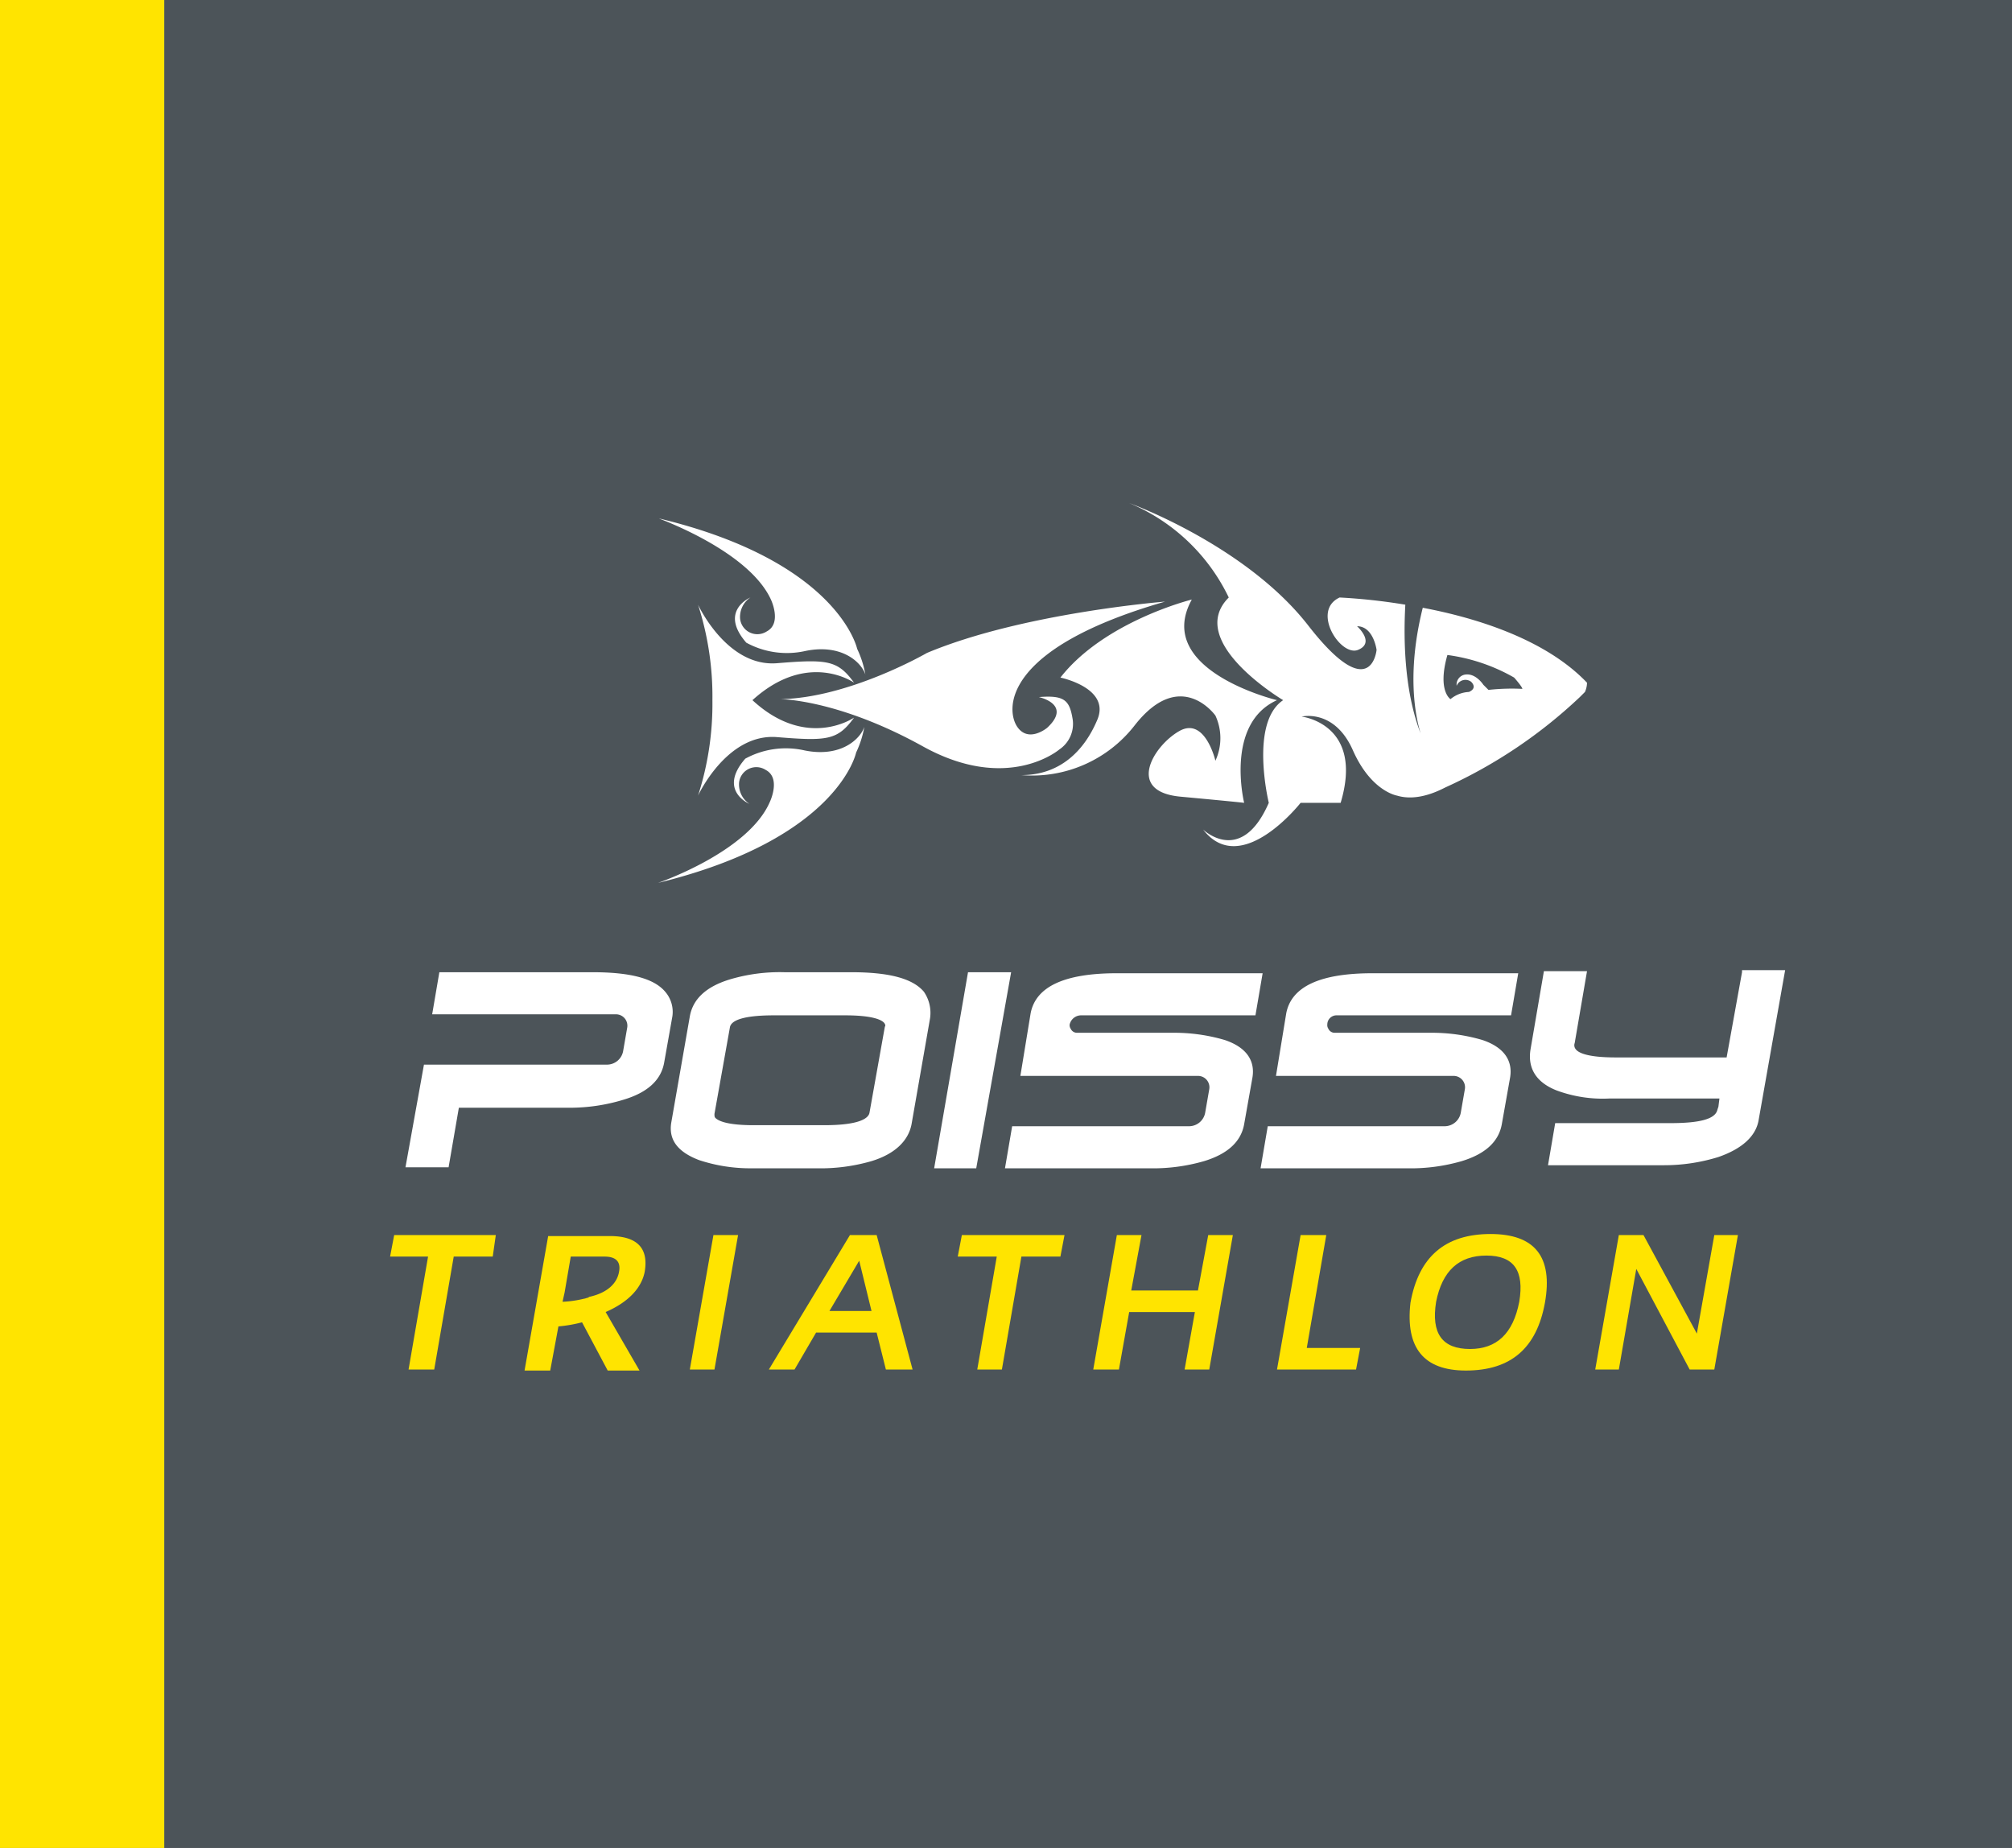
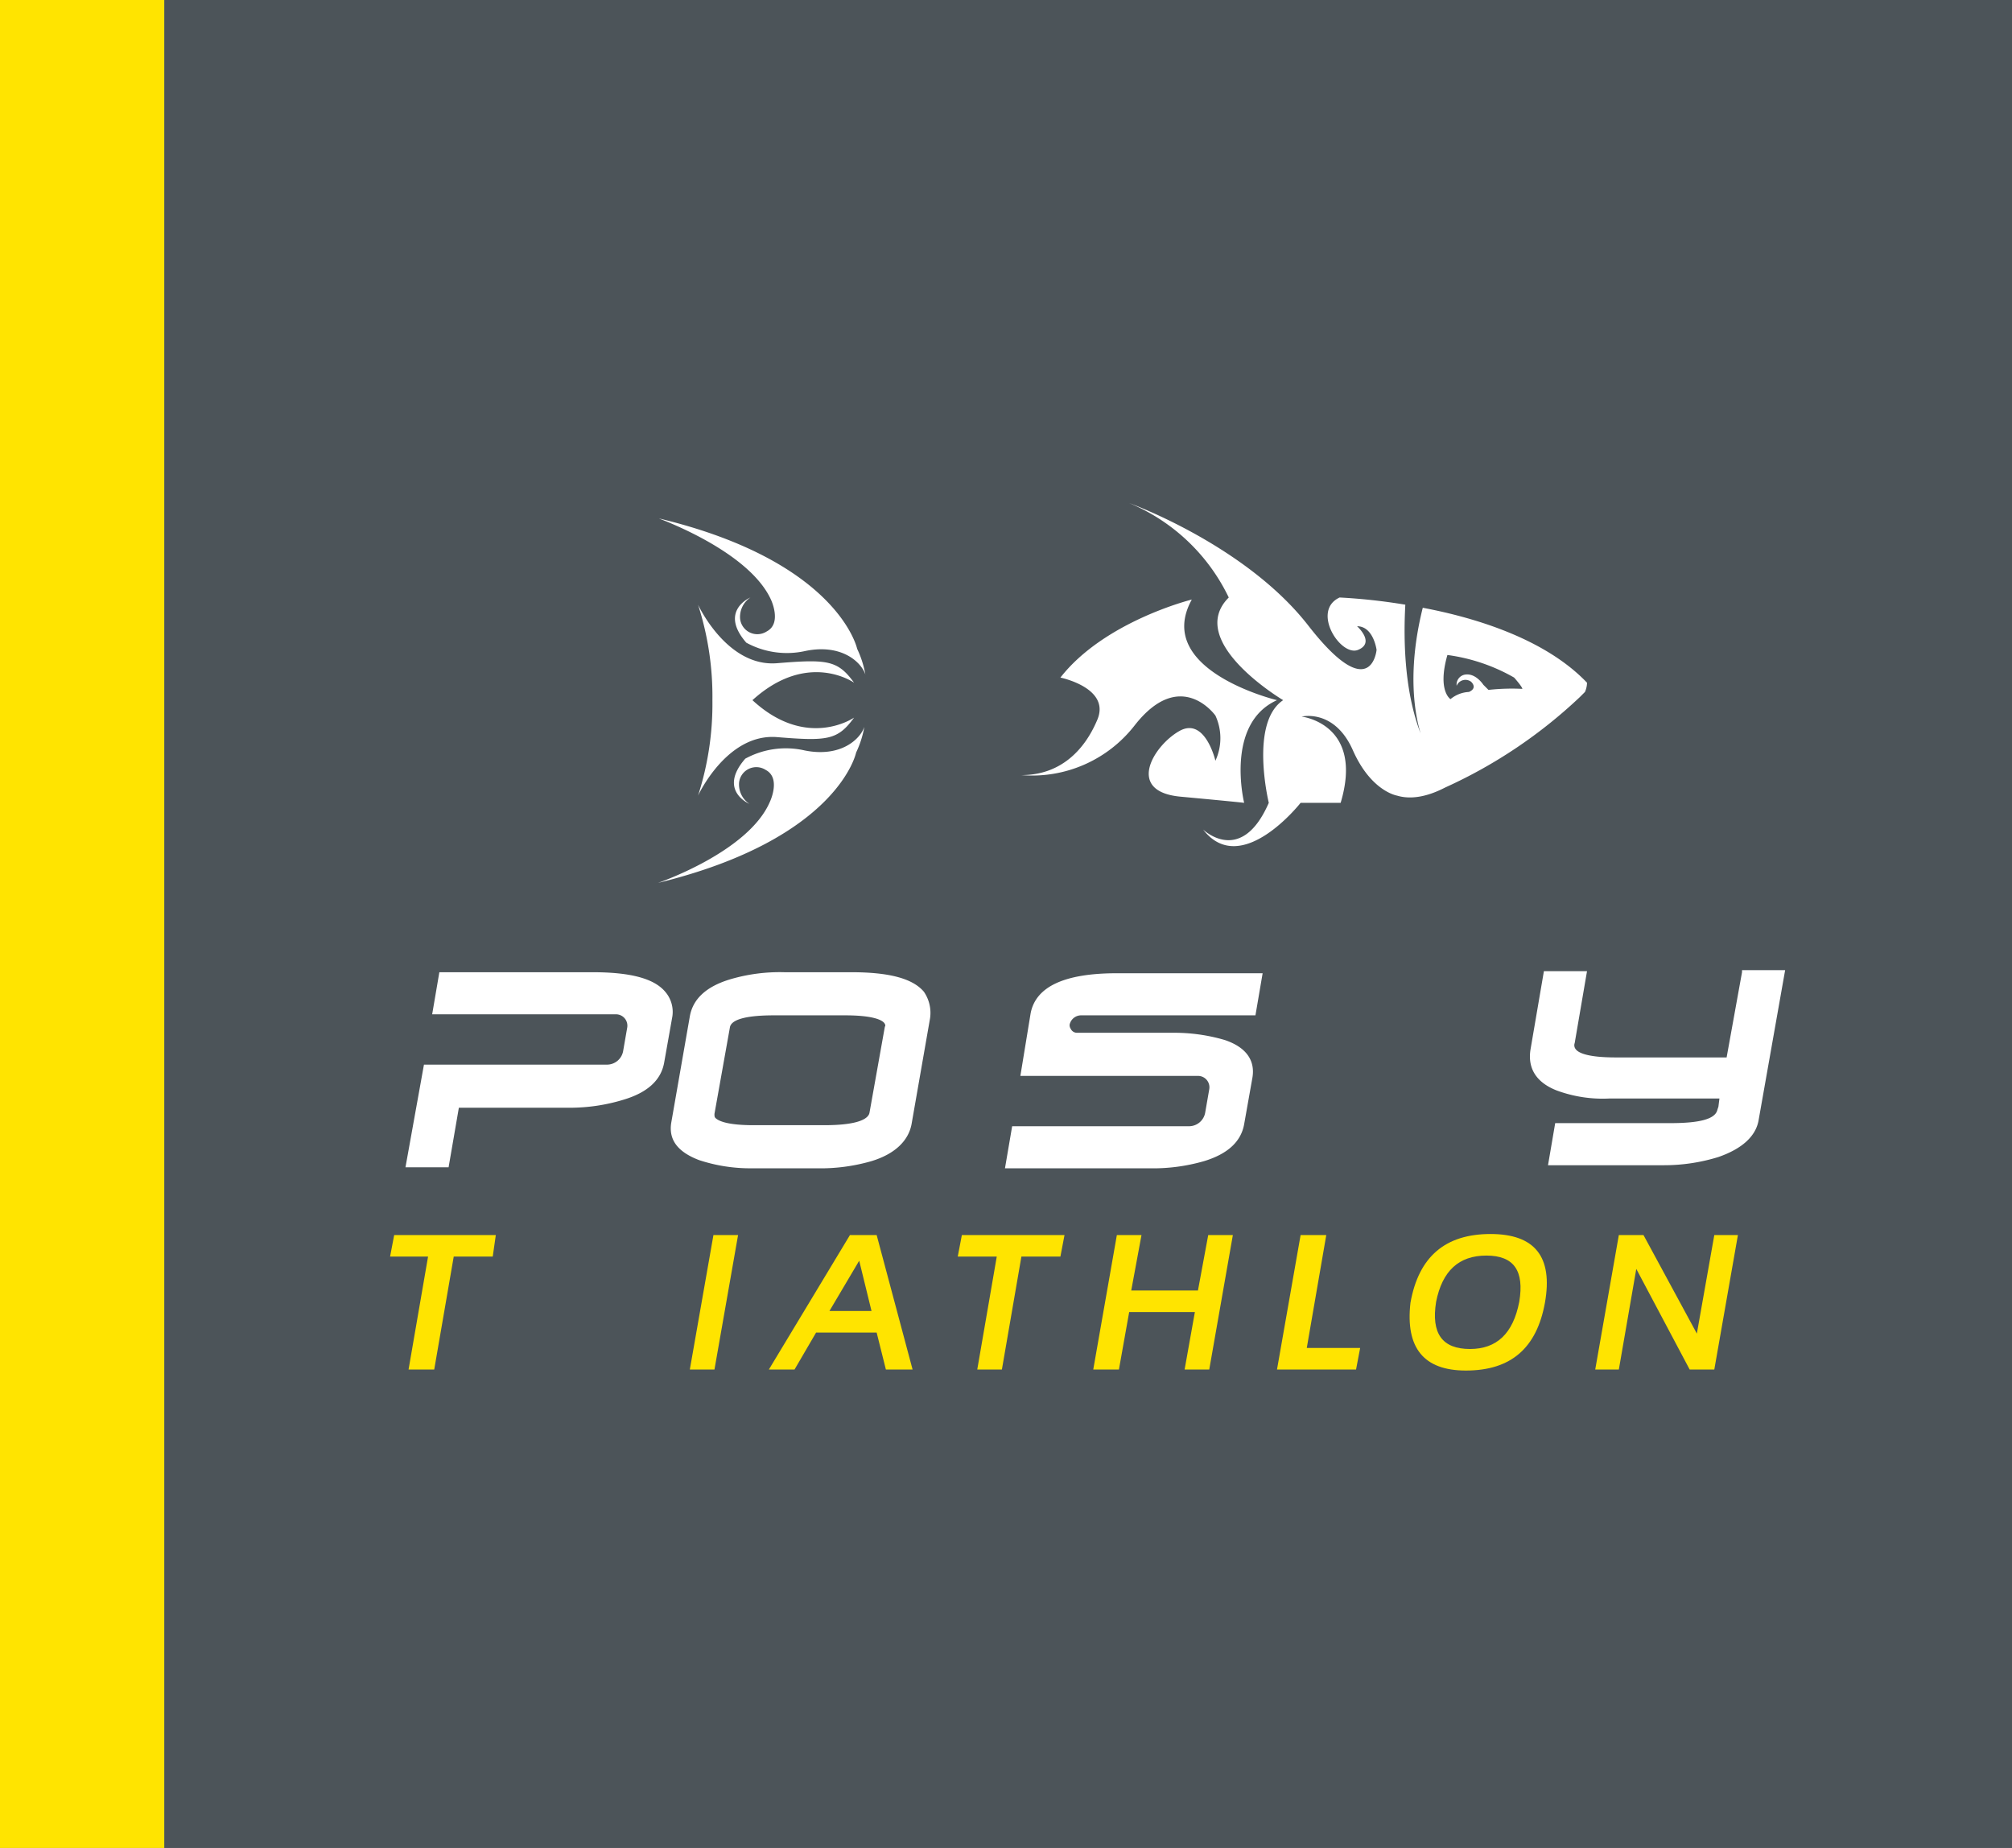
<svg xmlns="http://www.w3.org/2000/svg" id="Groupe_128" data-name="Groupe 128" viewBox="0 83 196 180">
  <rect x="0" y="83" width="196" height="180" fill="#808080" stroke="none" />
  <defs>
    <style>      .cls-1 {        fill: #4c5459;      }      .cls-2 {        fill: #ffe400;      }      .cls-3 {        fill: #fff;      }    </style>
  </defs>
  <path id="Tracé_34" data-name="Tracé 34" class="cls-1" d="M0,0H180V180H0Z" transform="translate(16 83)" />
  <path id="Tracé_33" data-name="Tracé 33" class="cls-2" d="M0,0H16V180H0Z" transform="translate(0 83)" />
  <g id="Groupe_4" data-name="Groupe 4" transform="translate(38 132)">
    <g id="Groupe_2" data-name="Groupe 2">
      <path id="Tracé_3" data-name="Tracé 3" class="cls-3" d="M37.1,9.4s1.1,2.3-.4,3.1a1.69,1.69,0,0,1-2.6-1.2,2.271,2.271,0,0,1,1-2.1s-3.1,1.3-.4,4.4a8.251,8.251,0,0,0,5.8.8c3.5-.7,5.4,1.1,5.8,2.3a9.722,9.722,0,0,0-.8-2.5S43.7,5.7,26.2,1.5C26.1,1.5,34.9,4.6,37.1,9.4Z" />
      <path id="Tracé_4" data-name="Tracé 4" class="cls-3" d="M40.4,24.1a8.251,8.251,0,0,0-5.8.8c-2.7,3.1.4,4.4.4,4.4a2.271,2.271,0,0,1-1-2.1A1.69,1.69,0,0,1,36.6,26c1.5.8.4,3.1.4,3.1C34.9,34,26.1,37,26.1,37c17.6-4.3,19.3-12.7,19.3-12.7a9.722,9.722,0,0,0,.8-2.5C45.8,23,43.9,24.8,40.4,24.1Z" />
      <path id="Tracé_5" data-name="Tracé 5" class="cls-3" d="M37.7,22.8c4.9.4,5.9.3,7.5-1.9,0,0-4.6,3.2-9.9-1.7,5.4-4.9,9.9-1.7,9.9-1.7-1.6-2.2-2.6-2.3-7.5-1.9S30,9.9,30,9.9a29.114,29.114,0,0,1,1.4,9.3A29.114,29.114,0,0,1,30,28.5S32.8,22.4,37.7,22.8Z" />
-       <path id="Tracé_6" data-name="Tracé 6" class="cls-3" d="M66.5,21.1c-.3-1.9-.8-2.4-3.3-2.2,0,0,3.3.7.8,3,0,0-1.8,1.5-2.9-.1S59.5,14.2,75.5,9.6c0,0-13.9,1.1-23.2,5,0,0-7.6,4.4-14.3,4.5,0,0,5.6,0,13.9,4.6s13.3.3,13.3.3A3,3,0,0,0,66.5,21.1Z" />
      <path id="Tracé_7" data-name="Tracé 7" class="cls-3" d="M86.4,19.2s-12.1-2.9-8.3-9.8c0,0-8.5,2.1-12.8,7.6,0,0,4.9,1,3.6,4.1s-3.7,5.4-7.4,5.4a12.647,12.647,0,0,0,11-4.8c4.5-5.8,7.9-1,7.9-1a5.243,5.243,0,0,1,0,4.4s-1-4.3-3.5-2.9-5.3,5.9.1,6.4,6.2.6,6.2.6S81.3,21.5,86.4,19.2Z" />
      <path id="Tracé_8" data-name="Tracé 8" class="cls-3" d="M116.6,17.5c-4-4.2-10.7-6.3-16-7.3-2.1,8.4.1,13.1.1,13.1l.1.1c-2-4.3-2.1-9.9-1.9-13.5a57.684,57.684,0,0,0-6.4-.7c-2.8,1.3.1,5.8,1.8,5.1s-.1-2.3-.1-2.3c1.6,0,1.9,2.3,1.9,2.3s-.5,5.5-6.6-2.3C83.4,4.1,72,0,72,0a18.751,18.751,0,0,1,9.7,9.2c-4.3,4.3,5.3,10,5.3,10-3.3,2.2-1.4,10-1.4,10-2.7,6.2-6.4,2.6-6.4,2.6,3.7,4.8,9.5-2.6,9.5-2.6h3.9c2.3-7.7-3.8-8.4-3.8-8.4s3.2-.8,5,3.3c1.6,3.6,3.8,4.3,4.3,4.4,2,.6,4.1-.5,4.7-.8a47.732,47.732,0,0,0,13.1-8.8l.5-.5h0A2.313,2.313,0,0,0,116.6,17.5Zm-9.6.7-.5-.5s-.7-1.1-1.7-1a.984.984,0,0,0-.9,1.1.923.923,0,0,1,1.4-.4s.7.6-.2,1h0a3.05,3.05,0,0,0-1.8.7s-1.3-.8-.3-4.3a17.814,17.814,0,0,1,6.5,2.2s.8.9.8,1.1A20.844,20.844,0,0,0,107,18.2Z" />
    </g>
    <g id="Groupe_3" data-name="Groupe 3">
      <path id="Tracé_9" data-name="Tracé 9" class="cls-2" d="M10.3,71.3,10,73.4H6.2l-1.9,11H1.8l1.9-11H0l.4-2.1Z" />
      <path id="Tracé_10" data-name="Tracé 10" class="cls-2" d="M33.9,71.3,31.6,84.4H29.2l2.3-13.1Z" />
      <path id="Tracé_11" data-name="Tracé 11" class="cls-2" d="M65.7,71.3l-.4,2.1H61.5l-1.9,11H57.2l1.9-11H55.3l.4-2.1Z" />
      <path id="Tracé_12" data-name="Tracé 12" class="cls-2" d="M68.5,84.4l2.3-13.1h2.4l-1,5.4h6.5l1-5.4h2.4L79.8,84.4H77.4l1-5.6H72l-1,5.6Z" />
      <path id="Tracé_13" data-name="Tracé 13" class="cls-2" d="M91.2,71.3l-1.9,11h5.2l-.4,2.1H86.4l2.3-13.1Z" />
      <path id="Tracé_14" data-name="Tracé 14" class="cls-2" d="M99.4,77.9c.8-4.5,3.4-6.7,7.8-6.7,4.3,0,6.1,2.2,5.3,6.7-.8,4.4-3.3,6.6-7.7,6.6Q98.65,84.5,99.4,77.9Zm5.8,4.5c2.6,0,4.2-1.5,4.8-4.6.5-3-.5-4.5-3.2-4.5s-4.3,1.5-4.9,4.5C101.4,80.9,102.5,82.4,105.2,82.4Z" />
      <path id="Tracé_15" data-name="Tracé 15" class="cls-2" d="M117.4,84.4l2.3-13.1h2.4l5.2,9.6,1.7-9.6h2.3L129,84.4h-2.4l-5.2-9.8-1.7,9.8Z" />
      <path id="Tracé_16" data-name="Tracé 16" class="cls-2" d="M47.4,71.3H44.8L36.9,84.4h2.5l2.1-3.6h5.9l.9,3.6h2.6Zm-2.6,7.4h-2l2.9-4.9,1.2,4.9Z" />
-       <path id="Tracé_17" data-name="Tracé 17" class="cls-2" d="M21,78.8c2.3-1,3.5-2.4,3.8-3.9.4-2.3-.7-3.5-3.4-3.5h-6L13.1,84.5h2.5l.8-4.3a13.66,13.66,0,0,0,2.3-.4l2.5,4.7h3.1Zm-2.1-1.3a10.528,10.528,0,0,1-2.1.3l.2-.9h0l.6-3.5h3.3c1.1,0,1.6.5,1.4,1.5-.2,1.1-1.1,2-2.8,2.4h0a.31.31,0,0,0-.2.1C19.2,77.4,19,77.5,18.9,77.5Z" />
    </g>
    <path id="Tracé_18" data-name="Tracé 18" class="cls-3" d="M52,47.6c-1.1-1.3-3.4-1.9-7.1-1.9H38.4a17.021,17.021,0,0,0-5.3.7q-3.45,1.05-3.9,3.6L27.4,60.3c-.3,1.7.6,2.9,2.7,3.7a15.88,15.88,0,0,0,5,.8h6.5a17.889,17.889,0,0,0,5.3-.7c2.3-.7,3.6-2,3.9-3.6l1.8-10.3A3.628,3.628,0,0,0,52,47.6ZM48.2,51l-1.5,8.4c-.1.5-.9,1.2-4.4,1.2H35.4c-2.5,0-3.4-.4-3.7-.7-.1-.1-.1-.2-.1-.4l1.5-8.4c.1-.8,1.6-1.2,4.3-1.2h6.9c2.6,0,3.5.4,3.8.7C48.2,50.7,48.3,50.9,48.2,51Z" />
-     <path id="Tracé_19" data-name="Tracé 19" class="cls-3" d="M56.3,45.7,53,64.8h4.1l3.4-19.1Z" />
    <path id="Tracé_20" data-name="Tracé 20" class="cls-3" d="M26.8,47.6c-1.1-1.3-3.4-1.9-7.1-1.9H4.8l-.7,4.1H22a1.109,1.109,0,0,1,1.1,1.3l-.4,2.3a1.6,1.6,0,0,1-1.5,1.3H3.3l-1.8,10H5.7l1-5.8H17.5a17.846,17.846,0,0,0,5.3-.8q3.45-1.05,3.9-3.6l.8-4.5A3,3,0,0,0,26.8,47.6Z" />
    <path id="Tracé_21" data-name="Tracé 21" class="cls-3" d="M67.3,49.9h17l.7-4.1H70.8q-7.65,0-8.4,3.9l-1,6.1H78.7a1.109,1.109,0,0,1,1.1,1.3l-.4,2.3a1.6,1.6,0,0,1-1.5,1.3H60.6l-.7,4.1H74a17.889,17.889,0,0,0,5.3-.7q3.45-1.05,3.9-3.6L84,56c.3-1.7-.6-3-2.7-3.7a17.384,17.384,0,0,0-5.1-.7H66.9a.675.675,0,0,1-.6-.4h0a.6.6,0,0,1-.1-.4A1.147,1.147,0,0,1,67.3,49.9Z" />
-     <path id="Tracé_22" data-name="Tracé 22" class="cls-3" d="M92.2,49.9h17l.7-4.1H95.7q-7.65,0-8.4,3.9l-1,6.1h17.3a1.109,1.109,0,0,1,1.1,1.3l-.4,2.3a1.6,1.6,0,0,1-1.5,1.3H85.5l-.7,4.1H99.1a17.889,17.889,0,0,0,5.3-.7q3.45-1.05,3.9-3.6l.8-4.5c.3-1.7-.6-3-2.7-3.7a17.384,17.384,0,0,0-5.1-.7H92a.675.675,0,0,1-.6-.4h0a.6.6,0,0,1-.1-.4A.893.893,0,0,1,92.2,49.9Z" />
    <path id="Tracé_23" data-name="Tracé 23" class="cls-3" d="M131.7,45.7,130.2,54H119.4c-2.6,0-3.6-.4-3.9-.8a.614.614,0,0,1-.1-.6l1.2-7h-4.2l-1.3,7.6c-.3,1.8.5,3.2,2.5,4a12.919,12.919,0,0,0,5.2.8h10.7l-.1.8h0l-.1.3c-.2.9-1.7,1.3-4.6,1.3H113.5l-.7,4.1h11.3a17.846,17.846,0,0,0,5.3-.8c2.3-.8,3.6-2,3.9-3.5l2.6-14.7h-4.2Z" />
  </g>
</svg>